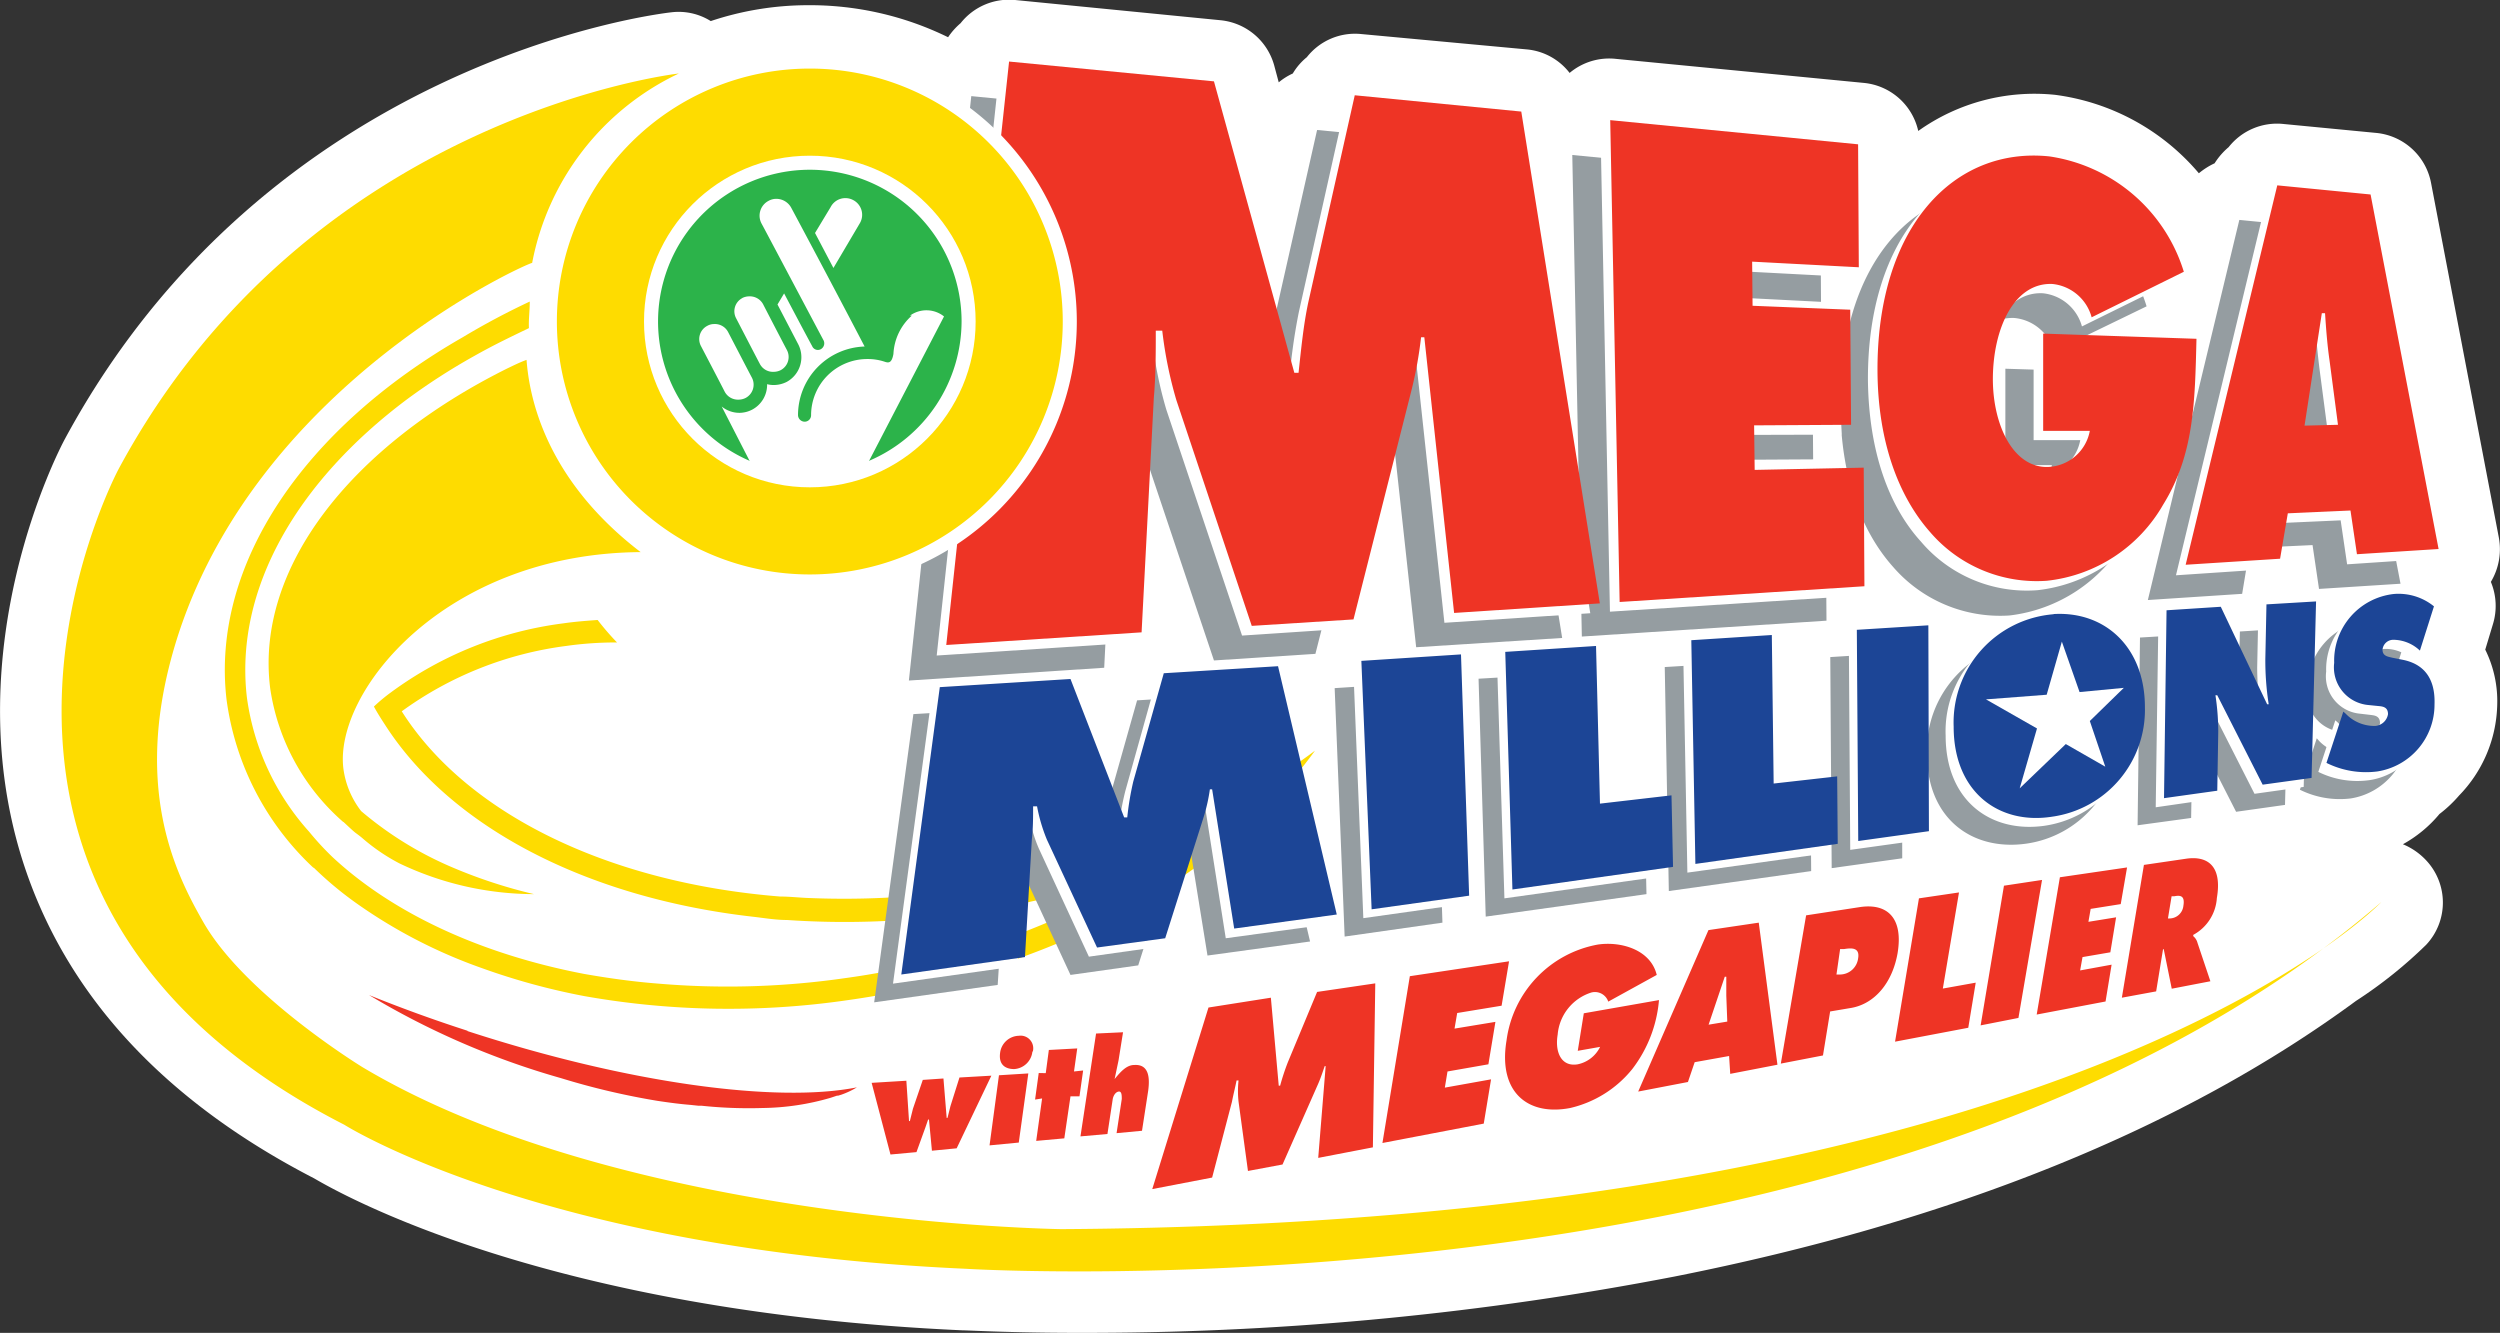
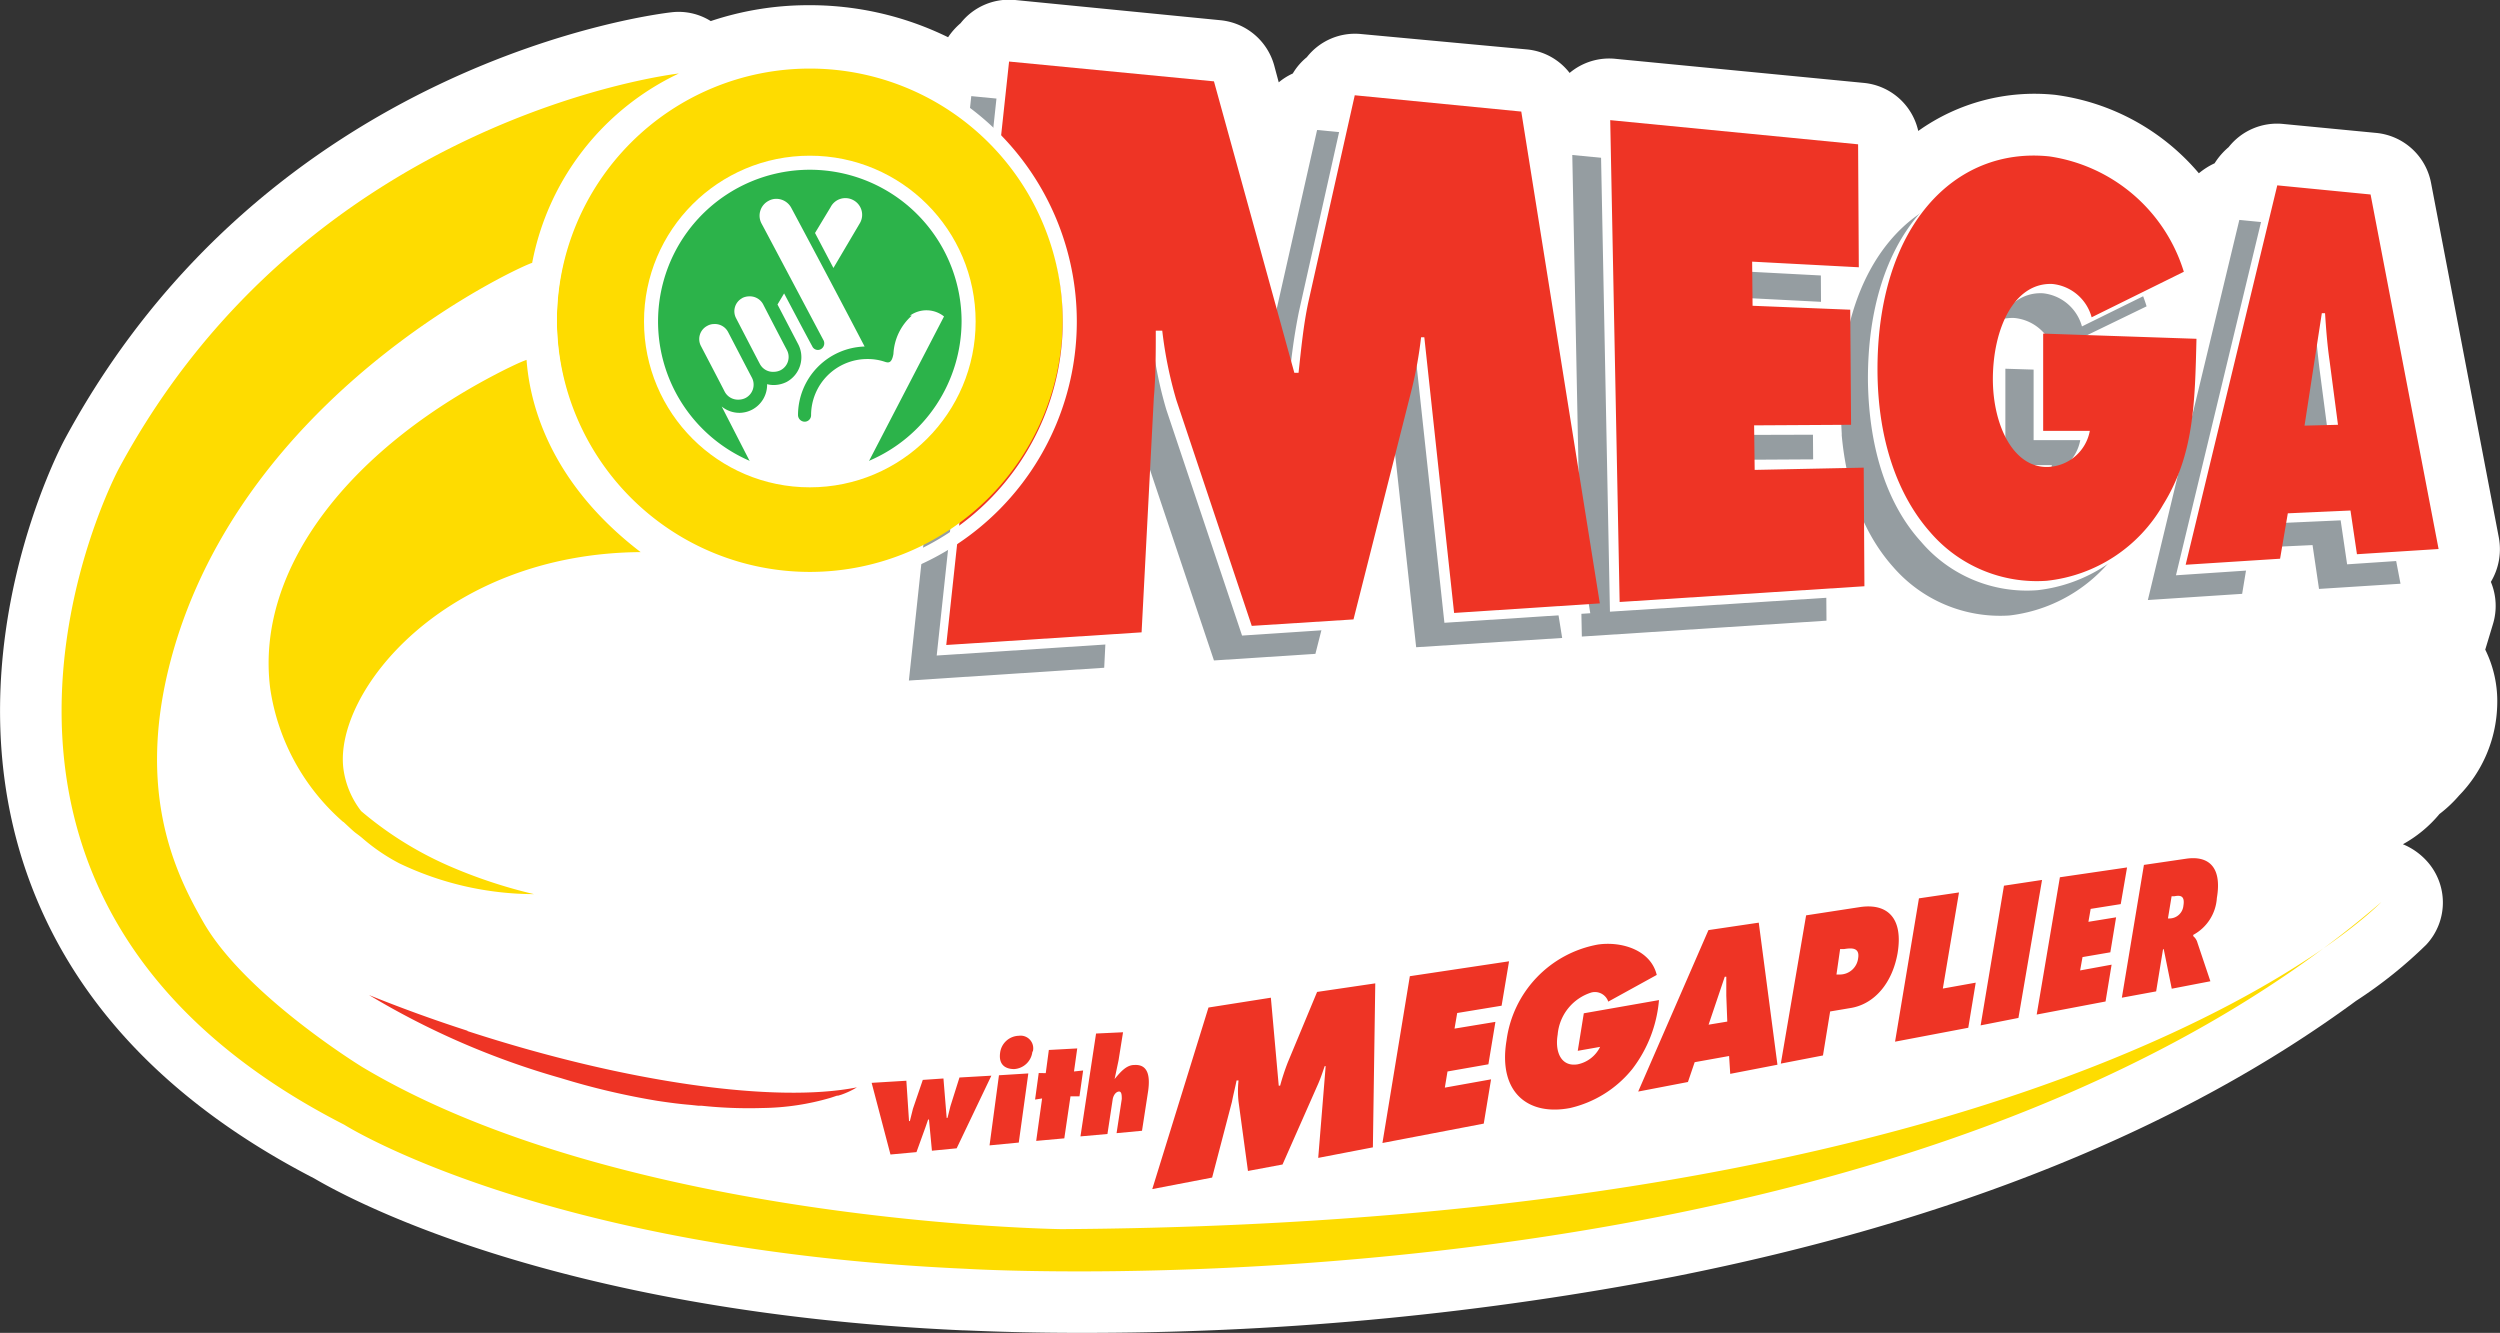
<svg xmlns="http://www.w3.org/2000/svg" viewBox="0 0 177.91 94.85">
  <rect x="0" y="0" width="177.91" height="94.85" fill="#333333" stroke="none" />
  <defs>
    <style>.cls-1{fill:#fff}.cls-2{fill:#fedc00}.cls-3{fill:#959da1}.cls-4{fill:#ee3425}.cls-5{fill:#1c4596}</style>
  </defs>
  <g id="Layer_2" data-name="Layer 2">
    <g id="Layer_1-2" data-name="Layer 1">
      <g id="Mega_Millions" data-name="Mega Millions">
        <path class="cls-1" d="M177.41 44.41a4.44 4.44 0 0 0-.15-3 4.53 4.53 0 0 0 .57-3.14L173 13a4.4 4.4 0 0 0-3.89-3.54l-6.64-.64a4.38 4.38 0 0 0-3.87 1.65 5 5 0 0 0-1 1.15 5.19 5.19 0 0 0-1.12.71 16.13 16.13 0 0 0-10.22-5.58 14.24 14.24 0 0 0-9.75 2.57 4.4 4.4 0 0 0-3.87-3.42L115 4.19a4.38 4.38 0 0 0-3.3 1 4.35 4.35 0 0 0-3-1.67l-11.86-1.1A4.35 4.35 0 0 0 93 4.07a4.33 4.33 0 0 0-1 1.16 4.45 4.45 0 0 0-1 .63l-.33-1.23a4.41 4.41 0 0 0-3.81-3.19L72.24 0a4.39 4.39 0 0 0-3.88 1.65 4.87 4.87 0 0 0-.89 1 22.35 22.35 0 0 0-10-2.28 21.87 21.87 0 0 0-6.89 1.13 4.31 4.31 0 0 0-2.76-.63C46.65 1 19.09 4.36 4.58 31.31c-.31.59-7.74 14.72-3 29.85 3 9.51 10 17.14 20.78 22.7C24.31 85 39 93.34 68.47 94.67c.43 0 4 .21 9.57.18a220.82 220.82 0 0 0 41.09-4c19.88-3.94 36.19-10.54 48.53-19.62a32 32 0 0 0 5-4 4.39 4.39 0 0 0 0-6 4.71 4.71 0 0 0-1.66-1.15 9.08 9.08 0 0 0 2.6-2.15 9.22 9.22 0 0 0 1.4-1.32 9.55 9.55 0 0 0 2.71-6.38 8.27 8.27 0 0 0-.85-4Z" id="MM_white_drop" data-name="MM white drop" />
        <g id="MM_logo" data-name="MM logo">
-           <path class="cls-2" d="M22.32 61.77a20 20 0 0 1-6.2-12C15 40.08 21.77 30.39 32.93 24a52.39 52.39 0 0 1 4.77-2.54c0 .71-.09 1.26-.06 1.89-1.3.63-2.47 1.18-3.92 2A44.86 44.86 0 0 0 29 28.39c-7.84 5.86-12.33 13.53-11.43 21.24A17.88 17.88 0 0 0 22 59.19 20.21 20.21 0 0 0 23.67 61c4.3 4 10.56 6.9 17.91 8.31 1.71.3 3.47.55 5.29.69a58.27 58.27 0 0 0 13.25-.39 56.27 56.27 0 0 0 22.78-8.38A60.4 60.4 0 0 1 68.65 65a60 60 0 0 1-12.65.47c-.82 0-1.61-.14-2.4-.23-11.8-1.34-21.49-6.35-26.18-13.63-.28-.43-.57-.88-.81-1.33a12.24 12.24 0 0 1 1.2-1 26.3 26.3 0 0 1 12.28-4.92c.82-.12 1.62-.18 2.44-.24a18.82 18.82 0 0 0 1.38 1.6 25 25 0 0 0-3.63.25 25.42 25.42 0 0 0-11.69 4.65c4.62 7.29 14.71 12.2 26.92 13.18.72 0 1.44.09 2.17.11a59.35 59.35 0 0 0 10.8-.55 57.56 57.56 0 0 0 20.32-6.8 46.35 46.35 0 0 0 4.78-3.14 34.86 34.86 0 0 1-4 4.6c-7 6.7-17.5 11.51-29.29 13.16a58.74 58.74 0 0 1-18.69-.29 47.81 47.81 0 0 1-7.32-2 36.36 36.36 0 0 1-8.83-4.55 25.43 25.43 0 0 1-3.14-2.61" />
          <path class="cls-2" d="M24.42 58.49A15.62 15.62 0 0 1 19.23 49c-1.1-8.62 5.83-17.3 16.91-22.8.22-.1.78-.39 1.33-.59.16 2 .93 8.18 8.12 13.68-14 .1-21.85 10-21.15 15.43a6.28 6.28 0 0 0 1.26 3 25.24 25.24 0 0 0 6.2 3.88 35.58 35.58 0 0 0 6.1 2.03 22.27 22.27 0 0 1-9.58-2.19 13.6 13.6 0 0 1-2.64-1.8c-.15-.13-.33-.26-.49-.38s-.58-.52-.85-.77" />
          <path class="cls-3" d="m69.12 6.84 14.56 1.43L89.41 29h.32a41.77 41.77 0 0 1 .67-5l3.33-14.75 11.83 1.15 5.61 35-10.39.66-2.14-19.62h-.2a30.22 30.22 0 0 1-.65 3.63l-4.18 16.46-7.22.47L81 30.93A29 29 0 0 1 80 26h-.45c0 1.57-.06 3.2-.14 4.77l-.83 16.75-13.9.91ZM111.89 11.03l17.65 1.71.05 8.74-7.6-.39.03 3.14 6.95.27.06 8.19-6.9.04.04 3.19 7.75-.18.06 8.43-17.41 1.13-.68-34.27zM153.61 26.58c-.11 4.49-.15 8.23-2.36 11.79A11 11 0 0 1 143 43.8a10.07 10.07 0 0 1-8.29-3.47c-2.28-2.56-3.72-6.45-3.74-11.44-.07-10.28 5.43-16 12.21-15.3a11.79 11.79 0 0 1 9.58 8.21l-6.6 3.2a3.23 3.23 0 0 0-2.8-2.37c-2.69-.13-4.24 3.15-4.24 6.77 0 3.28 1.46 6.32 3.9 6.26a3.13 3.13 0 0 0 3-2.56h-3.31v-6.86ZM161.29 32.77l1.23-8h.22c.09 1.12.18 2.27.33 3.39l.6 4.57ZM160.1 39l4.47-.21.46 3.12 5.8-.37L166 16.3l-6.64-.65-6.51 27.05 6.71-.44Z" />
          <path class="cls-1" d="m71.12 5.08 14.57 1.4 5.73 20.73h.32a41.75 41.75 0 0 1 .69-5l3.3-14.75 11.85 1.18 5.59 35-10.38.68-2.12-19.63h-.21a35.35 35.35 0 0 1-.65 3.61l-4.19 16.45-7.23.48L83 29.15a28.77 28.77 0 0 1-1-4.92h-.45c0 1.59-.06 3.21-.14 4.78l-.85 16.73-13.9.91ZM113.9 9.25l17.64 1.71.05 8.75-7.59-.4.03 3.15 6.95.26.06 8.21-6.9.02.04 3.18 7.76-.15.05 8.43-17.42 1.12-.67-34.28zM155.6 24.8c-.08 4.51-.13 8.25-2.33 11.81A11 11 0 0 1 145 42a9.88 9.88 0 0 1-8.3-3.46c-2.31-2.54-3.7-6.44-3.77-11.43-.06-10.26 5.43-16 12.21-15.29a11.74 11.74 0 0 1 9.57 8.18l-6.55 3.23a3.23 3.23 0 0 0-2.78-2.36c-2.72-.14-4.25 3.14-4.25 6.76 0 3.28 1.45 6.31 3.91 6.26a3.14 3.14 0 0 0 3-2.57h-3.32v-6.85ZM163.3 31l1.23-8h.21c.09 1.11.2 2.26.34 3.37l.6 4.57Zm-1.2 6.23 4.47-.2.46 3.13 5.82-.39L168 14.54l-6.63-.67-6.52 27.07 6.72-.45Z" />
          <path class="cls-4" d="m71.81 4.38 14.58 1.41 5.72 20.74h.3c.18-1.65.35-3.41.69-5l3.31-14.75 11.85 1.16 5.59 35-10.37.68L101.36 24h-.23a29.16 29.16 0 0 1-.65 3.64l-4.16 16.44-7.24.46-5.37-16.08a29.45 29.45 0 0 1-1-4.93h-.46c0 1.58 0 3.22-.14 4.79L81.24 45l-13.9.9ZM114.59 8.55l17.64 1.72.05 8.75-7.59-.4.03 3.14 6.95.28.06 8.19-6.9.04.04 3.17 7.76-.16.05 8.44-17.42 1.12-.67-34.29zM156.31 24.11c-.11 4.49-.16 8.24-2.37 11.8a10.87 10.87 0 0 1-8.28 5.42 10 10 0 0 1-8.31-3.47c-2.26-2.56-3.71-6.46-3.74-11.44-.05-10.27 5.44-16 12.23-15.29a11.8 11.8 0 0 1 9.57 8.21l-6.56 3.24a3.23 3.23 0 0 0-2.78-2.37c-2.72-.13-4.24 3.14-4.25 6.76 0 3.28 1.45 6.32 3.9 6.26a3.14 3.14 0 0 0 3-2.57h-3.32v-6.92ZM164 30.29l1.23-8h.23c.07 1.11.16 2.26.32 3.37l.6 4.57Zm-1.19 6.24 4.46-.2.46 3.11 5.81-.37-4.84-25.23-6.64-.65-6.52 27 6.72-.43Z" />
-           <path class="cls-3" d="m94.98 48.97 7.1-.46.57 17.15-6.96.99-.71-17.68zM105.22 48.3l6.47-.38.28 11.21 5.09-.59.11 5.09-11.44 1.6-.51-16.93zM118.47 47.47l5.73-.35.13 10.58 4.52-.51.04 4.8-10.13 1.42-.29-15.94zM130.25 46.76l5.1-.32.02 14.64-5.02.7-.1-15.02zM144.27 45.64a7.76 7.76 0 0 0-7.14 8c0 4.64 3.23 6.93 7.05 6.4a7.66 7.66 0 0 0 6.6-7.8c.06-4.25-2.82-6.85-6.51-6.63M152.29 45.37l3.85-.23 3.31 6.92h.1a23.23 23.23 0 0 1-.25-3.25l.1-3.87 3.53-.22-.32 12.56-3.48.49-3.24-6.35h-.12A16.75 16.75 0 0 1 156 54l-.07 4.21-3.81.52ZM164.87 52.54l.17.19a2.72 2.72 0 0 0 2.12.85.92.92 0 0 0 .88-.81c0-.56-.42-.56-.73-.6l-.68-.09a2.67 2.67 0 0 1-2.42-3 4.81 4.81 0 0 1 4.26-4.91 4.19 4.19 0 0 1 2.85.88l-1 3.16a2.77 2.77 0 0 0-1.9-.77.79.79 0 0 0-.76.72c0 .45.41.48.67.53l.75.18c1.39.28 2.35 1.18 2.29 3.18a4.84 4.84 0 0 1-4.08 4.77 6.39 6.39 0 0 1-3.62-.62ZM65 50.82l9.28-.56 3.82 9.84h.23a19.11 19.11 0 0 1 .42-2.57l2.17-7.69 8.11-.5L93.23 67l-7.3 1-1.6-9.9h-.14a14.43 14.43 0 0 1-.43 1.9L81 68.7l-4.82.68-3.56-7.69a10.53 10.53 0 0 1-.71-2.37h-.28c0 .77 0 1.59-.09 2.37l-.54 8.4-8.79 1.24Z" />
          <path class="cls-1" d="m96.31 47.65 7.08-.46.58 17.17-6.95.98-.71-17.69zM106.53 47.01l6.49-.4.27 11.22 5.09-.6.1 5.1-11.42 1.6-.53-16.92zM119.78 46.2l5.74-.37.12 10.57 4.54-.53.02 4.82-10.12 1.41-.3-15.9zM131.57 45.44l5.09-.31.04 14.65-5.03.7-.1-15.04zM145.58 44.35a7.71 7.71 0 0 0-7.12 8c0 4.66 3.23 6.94 7 6.42a7.71 7.71 0 0 0 6.63-7.8c0-4.25-2.85-6.84-6.54-6.62M153.6 44.06l3.85-.24 3.31 6.93h.12a23 23 0 0 1-.25-3.24l.08-3.87 3.54-.22-.31 12.58-3.5.49-3.23-6.36h-.12a18.8 18.8 0 0 1 .2 2.58l-.08 4.19-3.8.55ZM166.19 51.26l.18.16a2.77 2.77 0 0 0 2.1.87 1 1 0 0 0 .9-.83c0-.55-.44-.55-.73-.59l-.68-.08a2.67 2.67 0 0 1-2.42-3 4.77 4.77 0 0 1 4.25-4.9 4.07 4.07 0 0 1 2.84.88l-1 3.16a2.65 2.65 0 0 0-1.9-.75.74.74 0 0 0-.74.69c0 .46.4.48.66.55l.75.17c1.39.27 2.34 1.16 2.28 3.19a4.76 4.76 0 0 1-4.07 4.74 6.26 6.26 0 0 1-3.63-.59ZM66.31 49.53l9.28-.53 3.82 9.86h.21a18.83 18.83 0 0 1 .46-2.56l2.15-7.7 8.1-.51 4.22 17.68-7.32 1-1.57-9.97h-.14a16 16 0 0 1-.42 1.89l-2.78 8.71-4.83.68-3.56-7.69a10.2 10.2 0 0 1-.7-2.37L73 58c0 .79 0 1.6-.08 2.38l-.51 8.37L63.55 70Z" />
-           <path class="cls-5" d="m96.88 47.03 7.09-.46.58 17.17-6.94.97-.73-17.68zM107.12 46.39l6.46-.42.28 11.22 5.09-.59.11 5.09-11.43 1.61-.51-16.91zM120.36 45.56l5.73-.37.13 10.57 4.52-.51.04 4.8-10.13 1.43-.29-15.92zM132.14 44.82l5.09-.32.04 14.65-5.03.7-.1-15.03zM154.18 43.43l3.86-.25 3.3 6.94h.11a20.22 20.22 0 0 1-.24-3.23l.08-3.88 3.53-.21-.32 12.56-3.48.48-3.23-6.36h-.13a17.35 17.35 0 0 1 .2 2.58l-.07 4.21-3.79.53ZM166.76 50.64l.17.15a2.82 2.82 0 0 0 2.12.87 1 1 0 0 0 .89-.84c0-.54-.43-.55-.73-.58l-.69-.07a2.69 2.69 0 0 1-2.41-3 4.77 4.77 0 0 1 4.25-4.9 4 4 0 0 1 2.85.88l-1 3.15a2.77 2.77 0 0 0-1.9-.77.77.77 0 0 0-.76.71c0 .46.41.49.67.56l.75.15c1.39.27 2.35 1.18 2.28 3.18a4.81 4.81 0 0 1-4.07 4.77 6.32 6.32 0 0 1-3.62-.61ZM66.88 48.9l9.3-.58L80 58.17h.22a20.41 20.41 0 0 1 .43-2.56l2.17-7.7 8.13-.5 4.18 17.67-7.3 1-1.57-9.91h-.16a12.4 12.4 0 0 1-.42 1.9l-2.76 8.7-4.85.66-3.57-7.68a11.9 11.9 0 0 1-.7-2.37h-.28c0 .78 0 1.58-.09 2.36l-.49 8.37-8.8 1.24ZM146.16 43.71a7.73 7.73 0 0 0-7.13 8c0 4.66 3.22 7 7 6.41a7.67 7.67 0 0 0 6.61-7.8c0-4.24-2.82-6.85-6.52-6.62" />
          <path class="cls-1" d="m145.65 49.44 1.08-3.78 1.26 3.59 3.15-.3-2.42 2.36 1.1 3.25-2.81-1.61-3.28 3.15 1.23-4.26-3.63-2.07 4.32-.33z" />
          <path class="cls-2" d="M48.31 5.23S22 8.17 8.44 33.38c0 0-16.17 30.19 16.06 46.66 0 0 14 8.89 44.2 10.25 0 0 65.75 4.11 100.77-26.1 0 0-21.75 22.84-93.93 23.28 0 0-31.12-.4-49.75-11.53 0 0-8.32-5.09-11.31-10.3-1.91-3.35-5.31-9.77-1.74-20.64 5.94-17.92 24.83-26.29 25.13-26.29A18.8 18.8 0 0 1 48.31 5.23" />
          <path class="cls-4" d="m64.5 76.91.19 2.87h.06l.22-.88.7-2.05 1.47-.1.23 2.81.06-.01.21-.84.64-2.03 2.27-.13-2.47 5.17-1.76.17-.21-2.22h-.06l-.19.55-.64 1.77-1.85.17-1.34-5.1 2.47-.15zM73.47 74.83a1.39 1.39 0 0 1-1.3 1.25c-.6 0-1.11-.29-1-1.14a1.38 1.38 0 0 1 1.33-1.23.9.9 0 0 1 1 1.12m-2.41 1.69 2.09-.13-.68 4.92-2.08.2ZM76.43 76.25l.65-.07-.26 1.84h-.64l-.44 2.99-2 .18.42-3.02-.5.08.26-1.89.5.01.22-1.65 2.02-.11-.23 1.64zM78 73.55l1.92-.09-.32 2-.28 1.33c.44-.54.86-1 1.39-1 1-.07 1.14.8 1 1.83l-.44 2.85-1.81.17.37-2.43c0-.24 0-.56-.22-.53s-.39.29-.43.58l-.37 2.44-1.92.17ZM86 71.7l4.44-.7.56 6.26h.1a16.31 16.31 0 0 1 .55-1.67l2.08-5 4.14-.61-.17 11.67-3.89.75.53-6.53h-.07c-.14.41-.28.84-.46 1.25l-2.54 5.75-2.46.46-.67-4.93a6.9 6.9 0 0 1 0-1.51H88c-.1.5-.23 1-.33 1.52l-1.41 5.39-4.26.82ZM100.33 69.47l7.06-1.06-.53 3.16-3.16.52-.19 1.11 2.91-.48-.5 3.02-2.91.51-.19 1.15 3.29-.59-.52 3.15-7.21 1.38 1.95-11.87zM118.06 71.17a9.34 9.34 0 0 1-1.91 4.92 8 8 0 0 1-4.41 2.76c-3 .58-5.14-1.11-4.53-4.8a8 8 0 0 1 6.49-6.83c1.67-.25 3.77.37 4.2 2.16l-3.45 1.9a1 1 0 0 0-1.2-.65 3.44 3.44 0 0 0-2.4 3c-.21 1.25.26 2.31 1.43 2.11a2.29 2.29 0 0 0 1.59-1.24l-1.59.28.43-2.67ZM120.12 77l-3.54.68 5-11.49 3.58-.53 1.33 10.11-3.36.65-.08-1.27-2.45.44Zm2.8-4.3-.07-1.84v-1.35h-.11l-1.15 3.41ZM128.53 65.14l3.84-.59c1.91-.28 3.09.74 2.67 3.28-.37 2.1-1.61 3.58-3.26 3.89l-1.54.26-.51 3.13-3 .58Zm2.16 4.21h.29a1.31 1.31 0 0 0 1.25-1.14c.14-.79-.46-.76-1-.67h-.28ZM136.56 63.93l2.85-.42-1.15 6.84 2.34-.42-.53 3.21-5.21.99 1.7-10.2zM142.61 63.03l2.71-.41-1.68 9.82-2.69.53 1.66-9.94zM146.59 62.43l4.78-.7-.45 2.61-2.14.34-.16.92 1.97-.32-.41 2.49-1.98.34-.17.95 2.24-.41-.43 2.62-4.9.93 1.65-9.77zM152.57 61.55l3-.44c1.49-.22 2.59.47 2.19 2.8a3.21 3.21 0 0 1-1.68 2.62v.09a.91.91 0 0 1 .3.47l.92 2.74-2.75.53-.57-2.81h-.05l-.49 3L151 71Zm1.71 3.81h.16a1 1 0 0 0 .94-.91c.12-.72-.23-.75-.64-.67h-.2ZM33.26 73.35c-2.45-.79-4.8-1.65-7-2.54a56.31 56.31 0 0 0 13.68 5.92 52.11 52.11 0 0 0 6.84 1.61c.86.13 1.62.23 2.37.29l.56.06h.23a32 32 0 0 0 4.33.16 17.89 17.89 0 0 0 4.85-.73l.45-.15h.08l.23-.07a5.91 5.91 0 0 0 1.1-.52c-5.68 1.13-16.21-.26-27.7-4" />
          <path class="cls-2" d="M75.63 22.6A18 18 0 1 1 57.51 4.7a18 18 0 0 1 18.12 17.9" />
        </g>
-         <circle class="cls-2" cx="57.63" cy="22.88" r="18.5" />
        <path class="cls-1" d="M57.63 4.88a18 18 0 1 1-18 18 18 18 0 0 1 18-18m0-1a19 19 0 1 0 19 19 19 19 0 0 0-19-19Z" />
      </g>
      <circle cx="57.63" cy="22.88" r="10.8" stroke="#fff" stroke-miterlimit="10" stroke-width="2" fill="#fff" />
      <path d="M68.43 22.88a10.8 10.8 0 1 0-15.07 9.92h8.47a10.82 10.82 0 0 0 6.6-9.95" fill="#2cb34a" />
      <path class="cls-1" d="M64.76 22.46a2 2 0 0 1 2.42.06l-5.35 10.31a10.8 10.8 0 0 1-8.47 0l-2-3.9a2 2 0 0 0 1.26.45 2 2 0 0 0 .91-.23 2 2 0 0 0 1.06-1.81 1.86 1.86 0 0 0 .48.06 2.07 2.07 0 0 0 .91-.22 2 2 0 0 0 .83-2.67l-1.48-2.84.47-.79s1.44 2.73 2 3.76a.44.44 0 0 0 .63.2.48.48 0 0 0 .15-.67c-2.23-4.2-4.24-8-4.39-8.27a1.19 1.19 0 0 1 .51-1.61 1.12 1.12 0 0 1 .55-.14 1.21 1.21 0 0 1 1.06.64c.16.3 2.87 5.36 5.22 9.87a4.89 4.89 0 0 0-4.74 4.89.48.48 0 0 0 .48.46.46.46 0 0 0 .45-.46 4 4 0 0 1 4-4 3.82 3.82 0 0 1 1.23.19c.29.1.51.11.63-.55a3.89 3.89 0 0 1 1.31-2.73m-12.06-1.25a1.06 1.06 0 0 0-.45 1.43c.23.44 1.46 2.82 1.69 3.25a1.05 1.05 0 0 0 1 .57 1.11 1.11 0 0 0 .49-.12 1.06 1.06 0 0 0 .44-1.43c-.23-.43-1.47-2.82-1.69-3.25a1.07 1.07 0 0 0-1-.57 1.11 1.11 0 0 0-.49.12m-1 2.43a1.06 1.06 0 0 0-1-.58 1 1 0 0 0-.49.13 1.06 1.06 0 0 0-.45 1.43c.23.44 1.47 2.81 1.69 3.25a1.07 1.07 0 0 0 1 .57 1.11 1.11 0 0 0 .49-.12 1.07 1.07 0 0 0 .45-1.44c-.23-.43-1.47-2.82-1.69-3.24m9.39-7.79a1.18 1.18 0 0 0-.49-1.61 1.18 1.18 0 0 0-1.61.5L58 16.58l1.31 2.49Z" />
    </g>
  </g>
</svg>